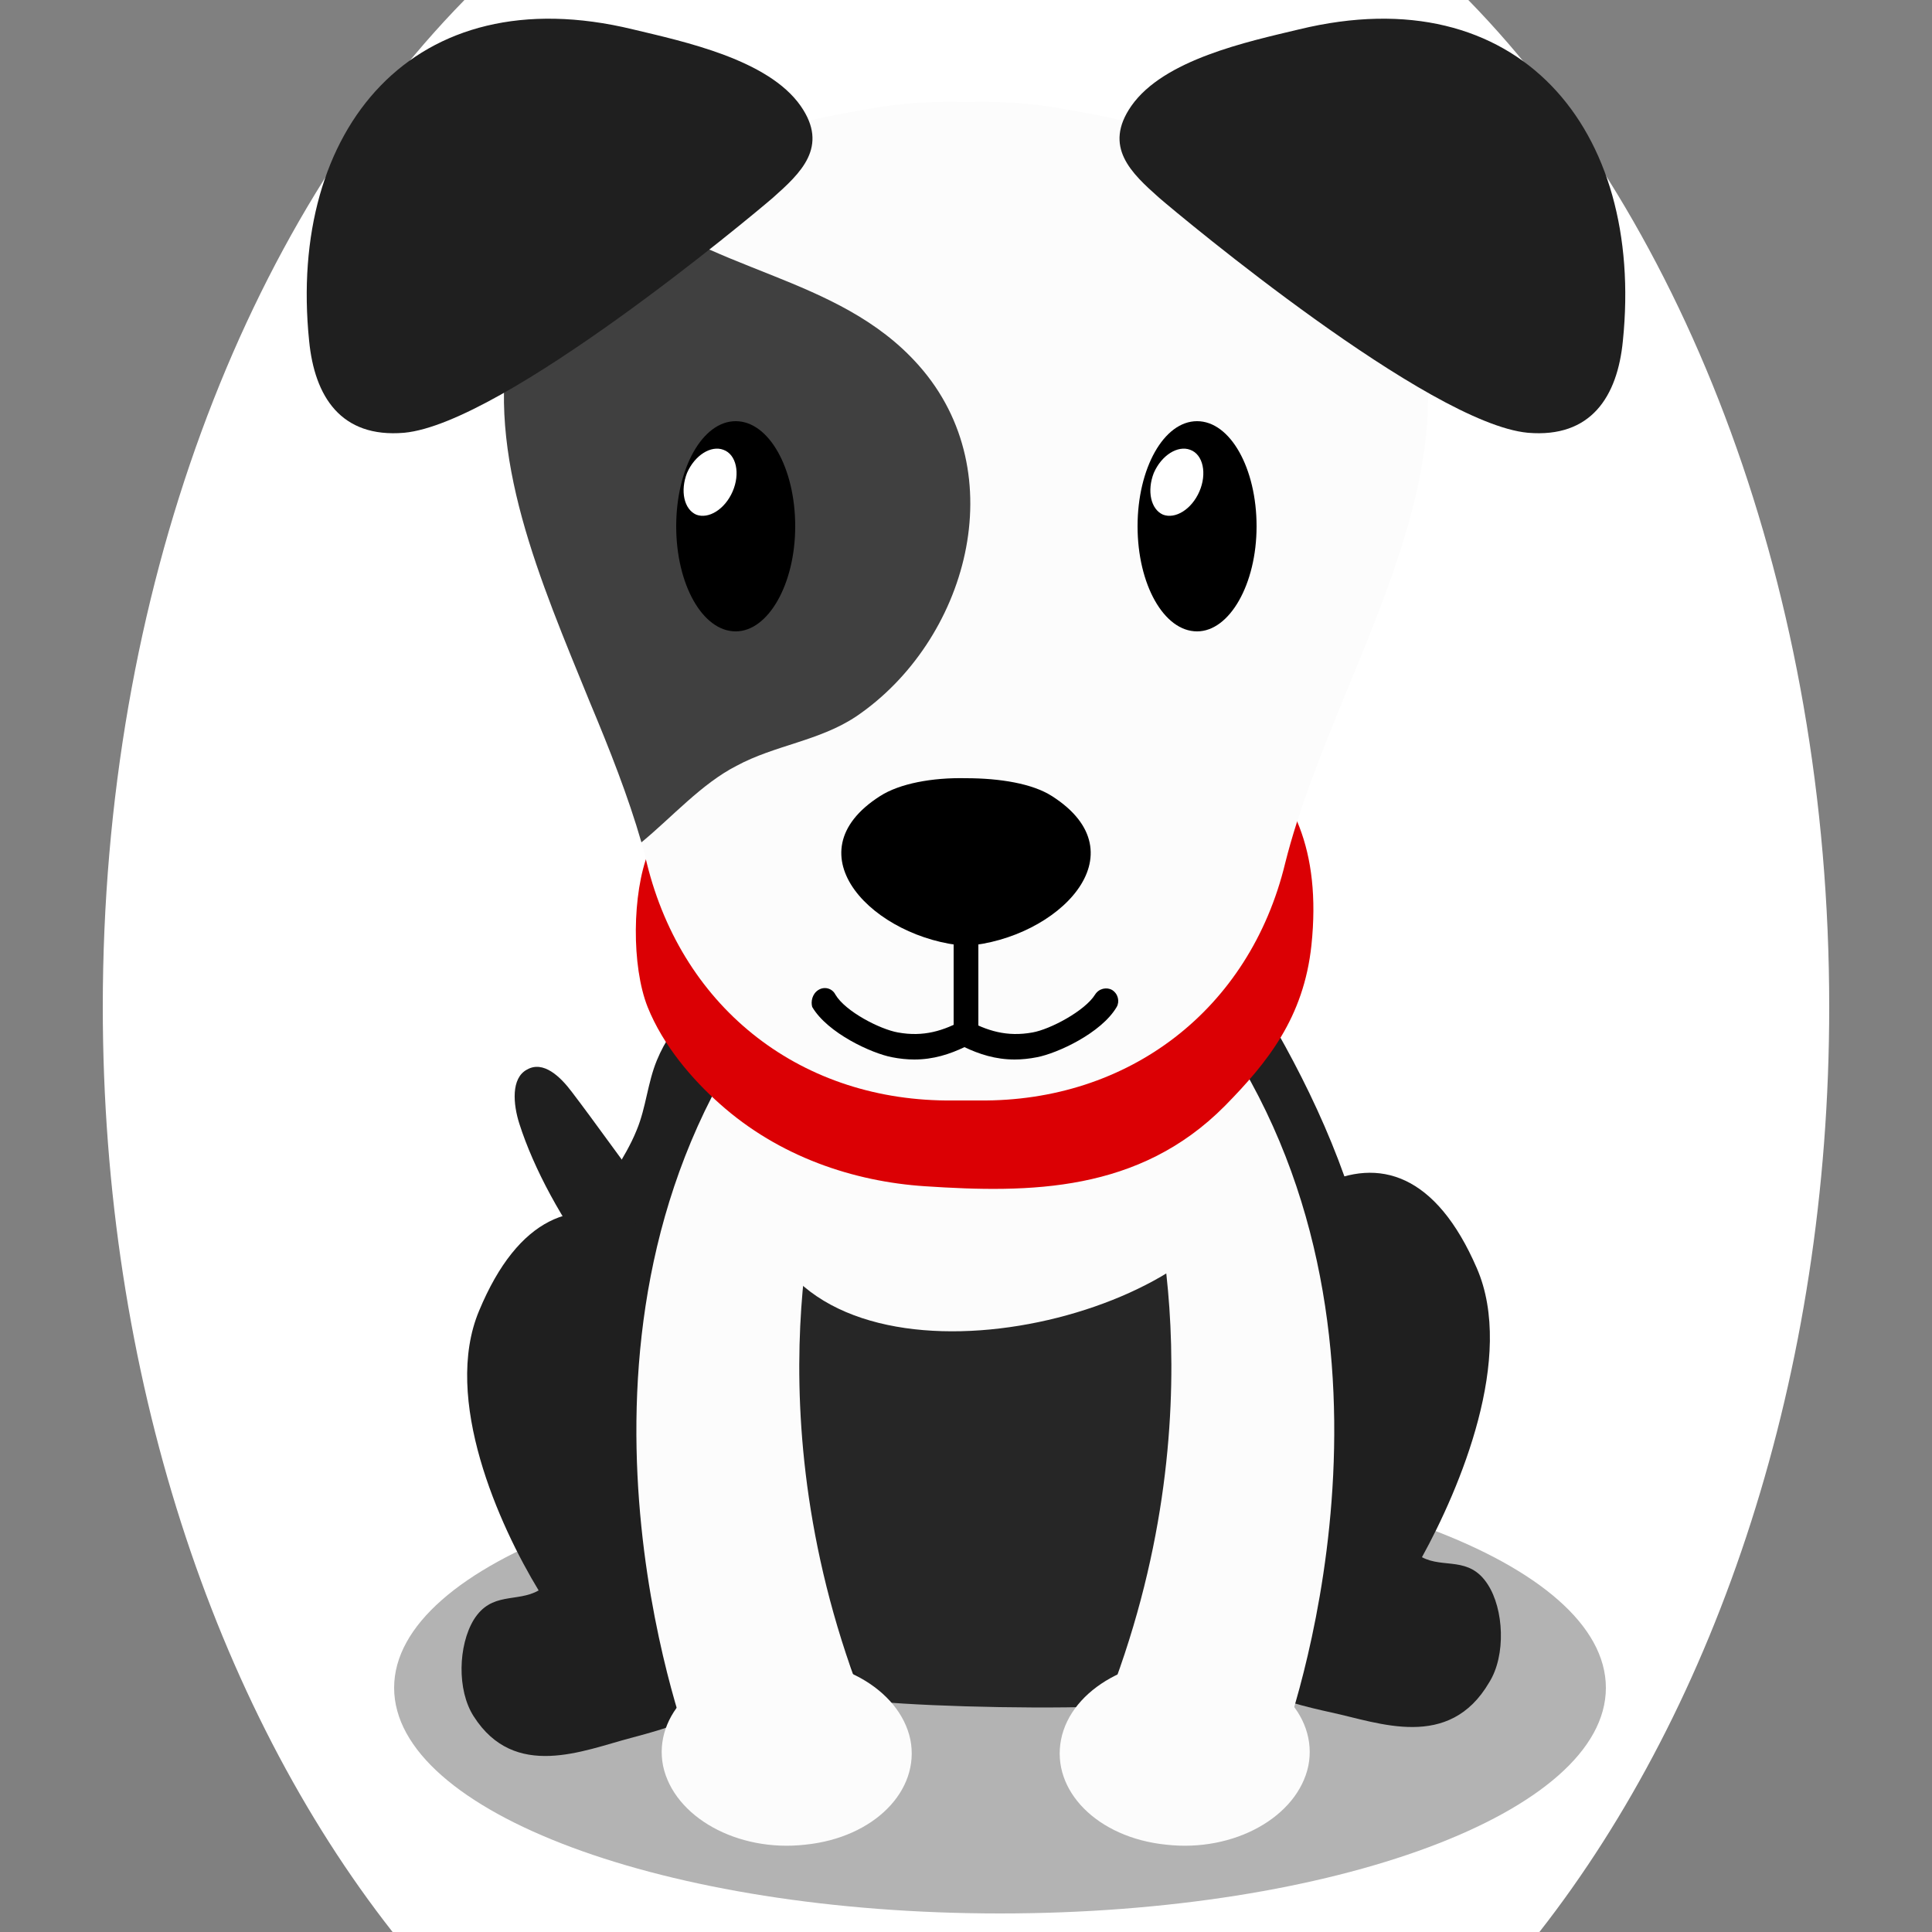
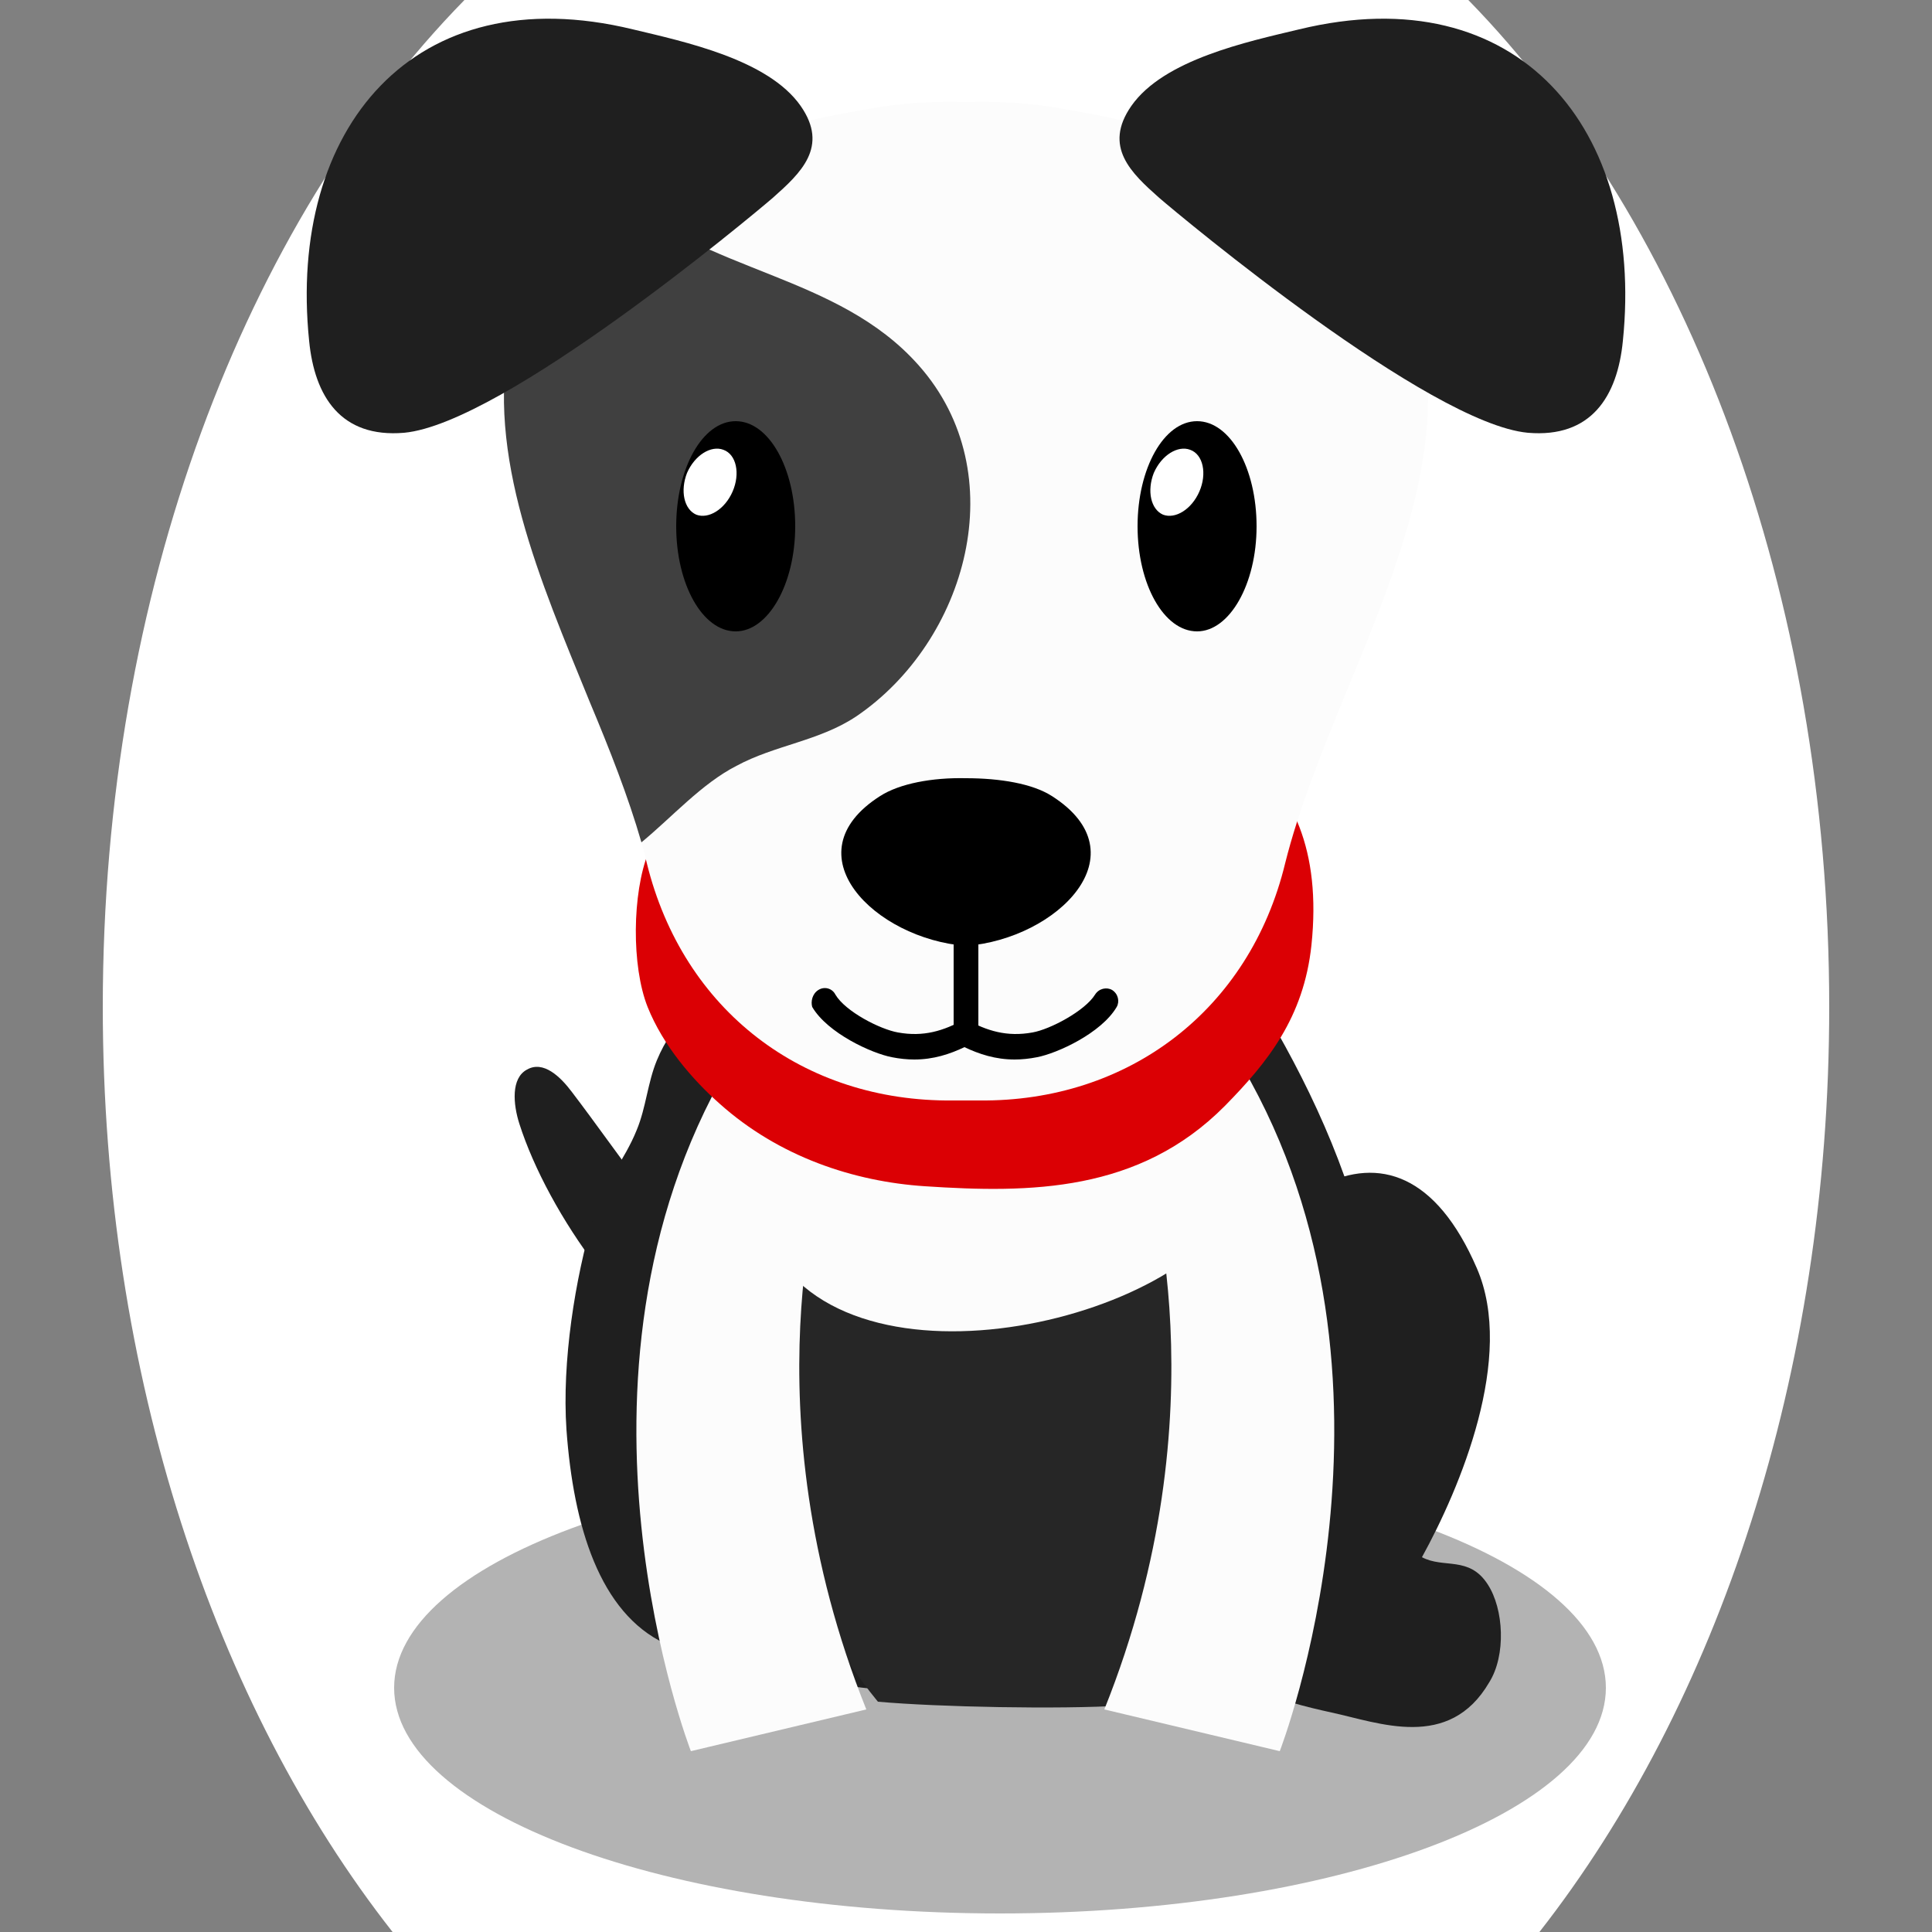
<svg xmlns="http://www.w3.org/2000/svg" version="1.1" id="Ebene_1" x="0px" y="0px" viewBox="0 0 250 250" style="enable-background:new 0 0 250 250;" xml:space="preserve">
  <rect x="0" y="0" width="250" height="250" fill="#808080" stroke="none" />
  <style type="text/css">
	.st0{fill:#1F1F1F;}
	.st1{opacity:0.3;}
	.st2{fill:#262626;}
	.st3{fill:#fcfcfc;}
	.st4{fill:#db0004;}
	.st5{fill:#404040;}
	.st6{fill:#FFFFFF;}
	.st7{fill:#1F1F1F;}

.bgel{fill:#FFFFFF;}</style>
  <path class="bgel" d="M236.7,130.3c0,47.6-14.5,90.3-37.5,119.7H50.8c-23-29.3-37.5-72.1-37.5-119.7C13.3,76.6,31.7,29,60.1,0h129.9  C218.3,29,236.7,76.6,236.7,130.3z" />
  <g>
    <path class="st0" d="M93.5,161.7c2.3,1.8,7.5,7.7,7.7,11.9c0.2,5.9-5.9,5-8.6,3.8c-10.6-4.6-21.7-20.4-25.4-32   c-0.8-2.5-1.1-5.9,1-7c2.1-1.2,4.3,0.9,5.8,2.9c3.2,4.2,6.2,8.5,9.4,12.7C86.6,158.3,89.5,158.7,93.5,161.7z" />
    <path class="st1" d="M207.8,218.4c0,16.1-35.1,29.2-78.4,29.2c-43.3,0-78.4-13.1-78.4-29.2c0-16.1,35.1-29.2,78.4-29.2   C172.7,189.2,207.8,202.3,207.8,218.4z" />
    <path class="st0" d="M126.8,116.4c-8.5,0-18.3-2.6-26.5,1.5c-3.2,1.5-4.4,4.6-6.8,7.8c-2.8,3.9-6.4,6.4-8.5,11.5   c-1.2,2.9-1.4,6.1-2.6,9c-1.6,4-4.3,6.9-5.6,11.2c-2.4,8.1-4.1,18.8-3.5,27.6c0.9,12.5,4.3,23.7,12.8,27.7c5.9,2.8,13,3.3,18.9,4.6   c13.7,2.9,27.6,1.6,41.6,0.6c9.4-0.7,22.6,1.6,28.8-10.5c5.3-10.4,4.7-26.2,2.9-38.3c-2.1-13.5-7.2-25.3-13.1-35.7   C157,118.8,138.7,116.3,126.8,116.4z" />
-     <path class="st0" d="M81.6,224.9c6.8-1.8,14.7-4.2,19.6-12.5c4.7-8,5.1-23,0.4-32.4c-10.2-20-29.4-34.9-39.6-10.4   c-4.8,11.4,2.6,27.8,7.7,36.2c-2.8,1.6-6.1,0.1-8.4,3.8c-2,3.3-2.2,9.1,0,12.5C66.6,230.4,75.5,226.5,81.6,224.9z" />
    <path class="st0" d="M172.3,221.6c-6.8-1.5-14.8-3.6-19.8-11.9c-4.8-7.9-5.5-23.3-0.9-33.1c9.9-20.9,28.9-37,39.5-12.5   c5,11.5-2.2,28.5-7.1,37.4c2.8,1.5,6.1-0.2,8.5,3.5c2.1,3.2,2.4,9.2,0.2,12.7C187.5,226.6,178.4,222.9,172.3,221.6z" />
    <path class="st2" d="M156.7,137.9c-7.2-15.9-27.4-15.9-38.5-12c-8.9,3.1-17.2,6.9-22.1,19c-2.8,7-3.3,14-1.6,21.6   c0.9,4.1,2.4,7.8,3.4,11.8c0.9,3.3,0.5,5,0.8,8.3c0.9,10,6.4,21.1,11,28.3c1.2,1.8,2.5,3.6,3.9,5.3c7.9,0.7,23.5,1,31.6,0.5   c4.3-5.1,7.5-12.8,10.5-19.4C163.2,184.1,165.6,157.5,156.7,137.9z" />
    <g>
      <path class="st3" d="M148.3,151.1c0,0,10.2,31.2-5.4,70.1l22.7,5.4c0,0,18.7-48.1-4.8-88.5L148.3,151.1z" />
      <path class="st3" d="M159.2,157.3c2.4-3.8,3.2-9,0.8-12.9c-1.1-1.8-2.8-3.2-4.5-4.4c-13.3-9.3-63.6-11.7-57.5,16.3    C103.5,181.6,149.1,172.9,159.2,157.3z" />
      <g>
        <g>
          <g>
-             <path class="st3" d="M137.3,225.1c-1.3,6.6,4.7,12.7,13.6,13.6c8.8,1,17-3.6,18.4-10.2c1.3-6.6-4.7-12.7-13.6-13.6       C146.9,213.9,138.6,218.5,137.3,225.1z" />
-           </g>
+             </g>
        </g>
      </g>
    </g>
    <g>
      <path class="st3" d="M106.7,151.1c0,0-10.2,31.2,5.4,70.1l-22.7,5.4c0,0-18.7-48.1,4.8-88.5L106.7,151.1z" />
      <g>
        <g>
          <g>
-             <path class="st3" d="M117.8,225.1c1.3,6.6-4.7,12.7-13.6,13.6c-8.8,1-17-3.6-18.4-10.2c-1.3-6.6,4.7-12.7,13.6-13.6       C108.2,213.9,116.4,218.5,117.8,225.1z" />
-           </g>
+             </g>
        </g>
      </g>
    </g>
    <g>
      <g>
        <path class="st4" d="M83.9,110.3c-2.1,5.3-2.2,14.7-0.1,20c2,5,5.8,9.4,9.3,12.5c7.7,6.9,17.4,10.1,26.6,10.7     c13.6,0.9,27.7,0.8,38.8-10.4c5.5-5.6,10.2-11.4,11.2-20.8c2.6-24.8-15.4-30.4-30.8-34c-14.5-3.4-36.7-5.8-47.5,10.1     C89,101.7,85.5,106.2,83.9,110.3z" />
      </g>
      <g>
        <g>
          <path class="st3" d="M66,43.3c4-19.6,30.9-26.8,48.2-29.5c3.1-0.5,6.8-0.7,10.8-0.6c4-0.1,7.7,0.1,10.8,0.6      c17.3,2.7,44.2,9.9,48.2,29.5c3.2,15.6-3.9,31.9-10.3,47.5c-2.9,7.1-5.7,14.1-7.4,20.9c-4.6,19-20.3,30.9-39.6,30.7      c-0.6,0-1.2,0-1.7,0c-0.6,0-1.2,0-1.7,0c-19.3,0.2-34.9-11.6-39.6-30.7c-1.6-6.7-4.4-13.7-7.4-20.9C69.9,75.1,62.8,58.9,66,43.3      z" />
          <path class="st5" d="M83,109c-1.7-5.9-4.1-12-6.7-18.2C69.9,75.1,62.8,58.9,66,43.3c1.6-8,7.1-13.9,14.1-18.3      c11.1,10.3,28.3,10.4,38.8,22.3c12.4,14,6.2,35.7-8.1,45.4c-4.8,3.2-10.5,3.7-15.5,6.4C90.8,101.4,87,105.7,83,109z" />
        </g>
        <g>
          <path d="M87.5,68.1c0,7.5,3.4,13.6,7.7,13.6c4.2,0,7.7-6.1,7.7-13.6c0-7.5-3.4-13.6-7.7-13.6C90.9,54.5,87.5,60.6,87.5,68.1z" />
          <path d="M147.2,68.1c0,7.5,3.4,13.6,7.7,13.6c4.2,0,7.7-6.1,7.7-13.6c0-7.5-3.4-13.6-7.7-13.6C150.6,54.5,147.2,60.6,147.2,68.1      z" />
          <path class="st6" d="M94.8,63.6c-1,2.3-3.1,3.6-4.7,3c-1.6-0.7-2.1-3.1-1.2-5.4c1-2.3,3.1-3.6,4.7-3      C95.3,58.8,95.8,61.3,94.8,63.6z" />
          <path class="st6" d="M155.2,63.6c-1,2.3-3.1,3.6-4.7,3c-1.6-0.7-2.1-3.1-1.2-5.4c1-2.3,3.1-3.6,4.7-3      C155.7,58.8,156.2,61.3,155.2,63.6z" />
        </g>
        <path d="M113.9,103c2.5-1.6,6.7-2.4,11.1-2.3l0,0c0,0,0,0,0,0c0,0,0,0,0,0l0,0c4.4,0,8.6,0.7,11.1,2.3     c11.8,7.5,0.7,18.5-11.1,19.4v0c0,0,0,0,0,0c0,0,0,0,0,0v0C113.2,121.5,102.1,110.5,113.9,103z" />
        <g>
          <path class="st7" d="M210,44.1c-0.7,7.2-4.1,12.6-12.3,11.9c-12.8-1.2-44.8-27.9-47.7-30.4c-3.6-3.2-7.3-6.6-3.6-11.9      c4.2-6,15-8.3,21.7-9.9C196.5-3.1,212.8,16.7,210,44.1z" />
          <path class="st7" d="M40,44.1c0.7,7.2,4.1,12.6,12.3,11.9c12.8-1.2,44.8-27.9,47.7-30.4c3.6-3.2,7.3-6.6,3.6-11.9      c-4.2-6-15-8.3-21.7-9.9C53.5-3.1,37.2,16.7,40,44.1z" />
        </g>
        <g>
          <g>
            <path d="M125,135.3c0.9,0,1.6-0.7,1.6-1.6v-14.2c0-0.9-0.7-1.6-1.6-1.6c-0.9,0-1.6,0.7-1.6,1.6v14.2       C123.4,134.6,124.1,135.3,125,135.3z" />
          </g>
          <path d="M105.9,128.1c0.8-0.5,1.8-0.2,2.2,0.6c1.3,2.2,5.8,4.5,8.1,4.9c3.3,0.6,5.9-0.2,8.6-1.7v-0.1c0,0,0.1,0,0.1,0.1      c0,0,0.1,0,0.1-0.1v0.1c2.7,1.5,5.3,2.3,8.6,1.7c2.3-0.4,6.8-2.8,8.1-4.9c0.5-0.8,1.5-1,2.2-0.6c0.8,0.5,1,1.5,0.6,2.2      c-2,3.4-7.7,6-10.3,6.5c-1,0.2-2,0.3-2.9,0.3c-2.5,0-4.6-0.7-6.5-1.6c-1.9,0.9-4,1.6-6.5,1.6c-0.9,0-1.9-0.1-2.9-0.3      c-2.6-0.5-8.3-3.1-10.3-6.5C104.9,129.6,105.1,128.6,105.9,128.1z" />
        </g>
      </g>
    </g>
  </g>
</svg>